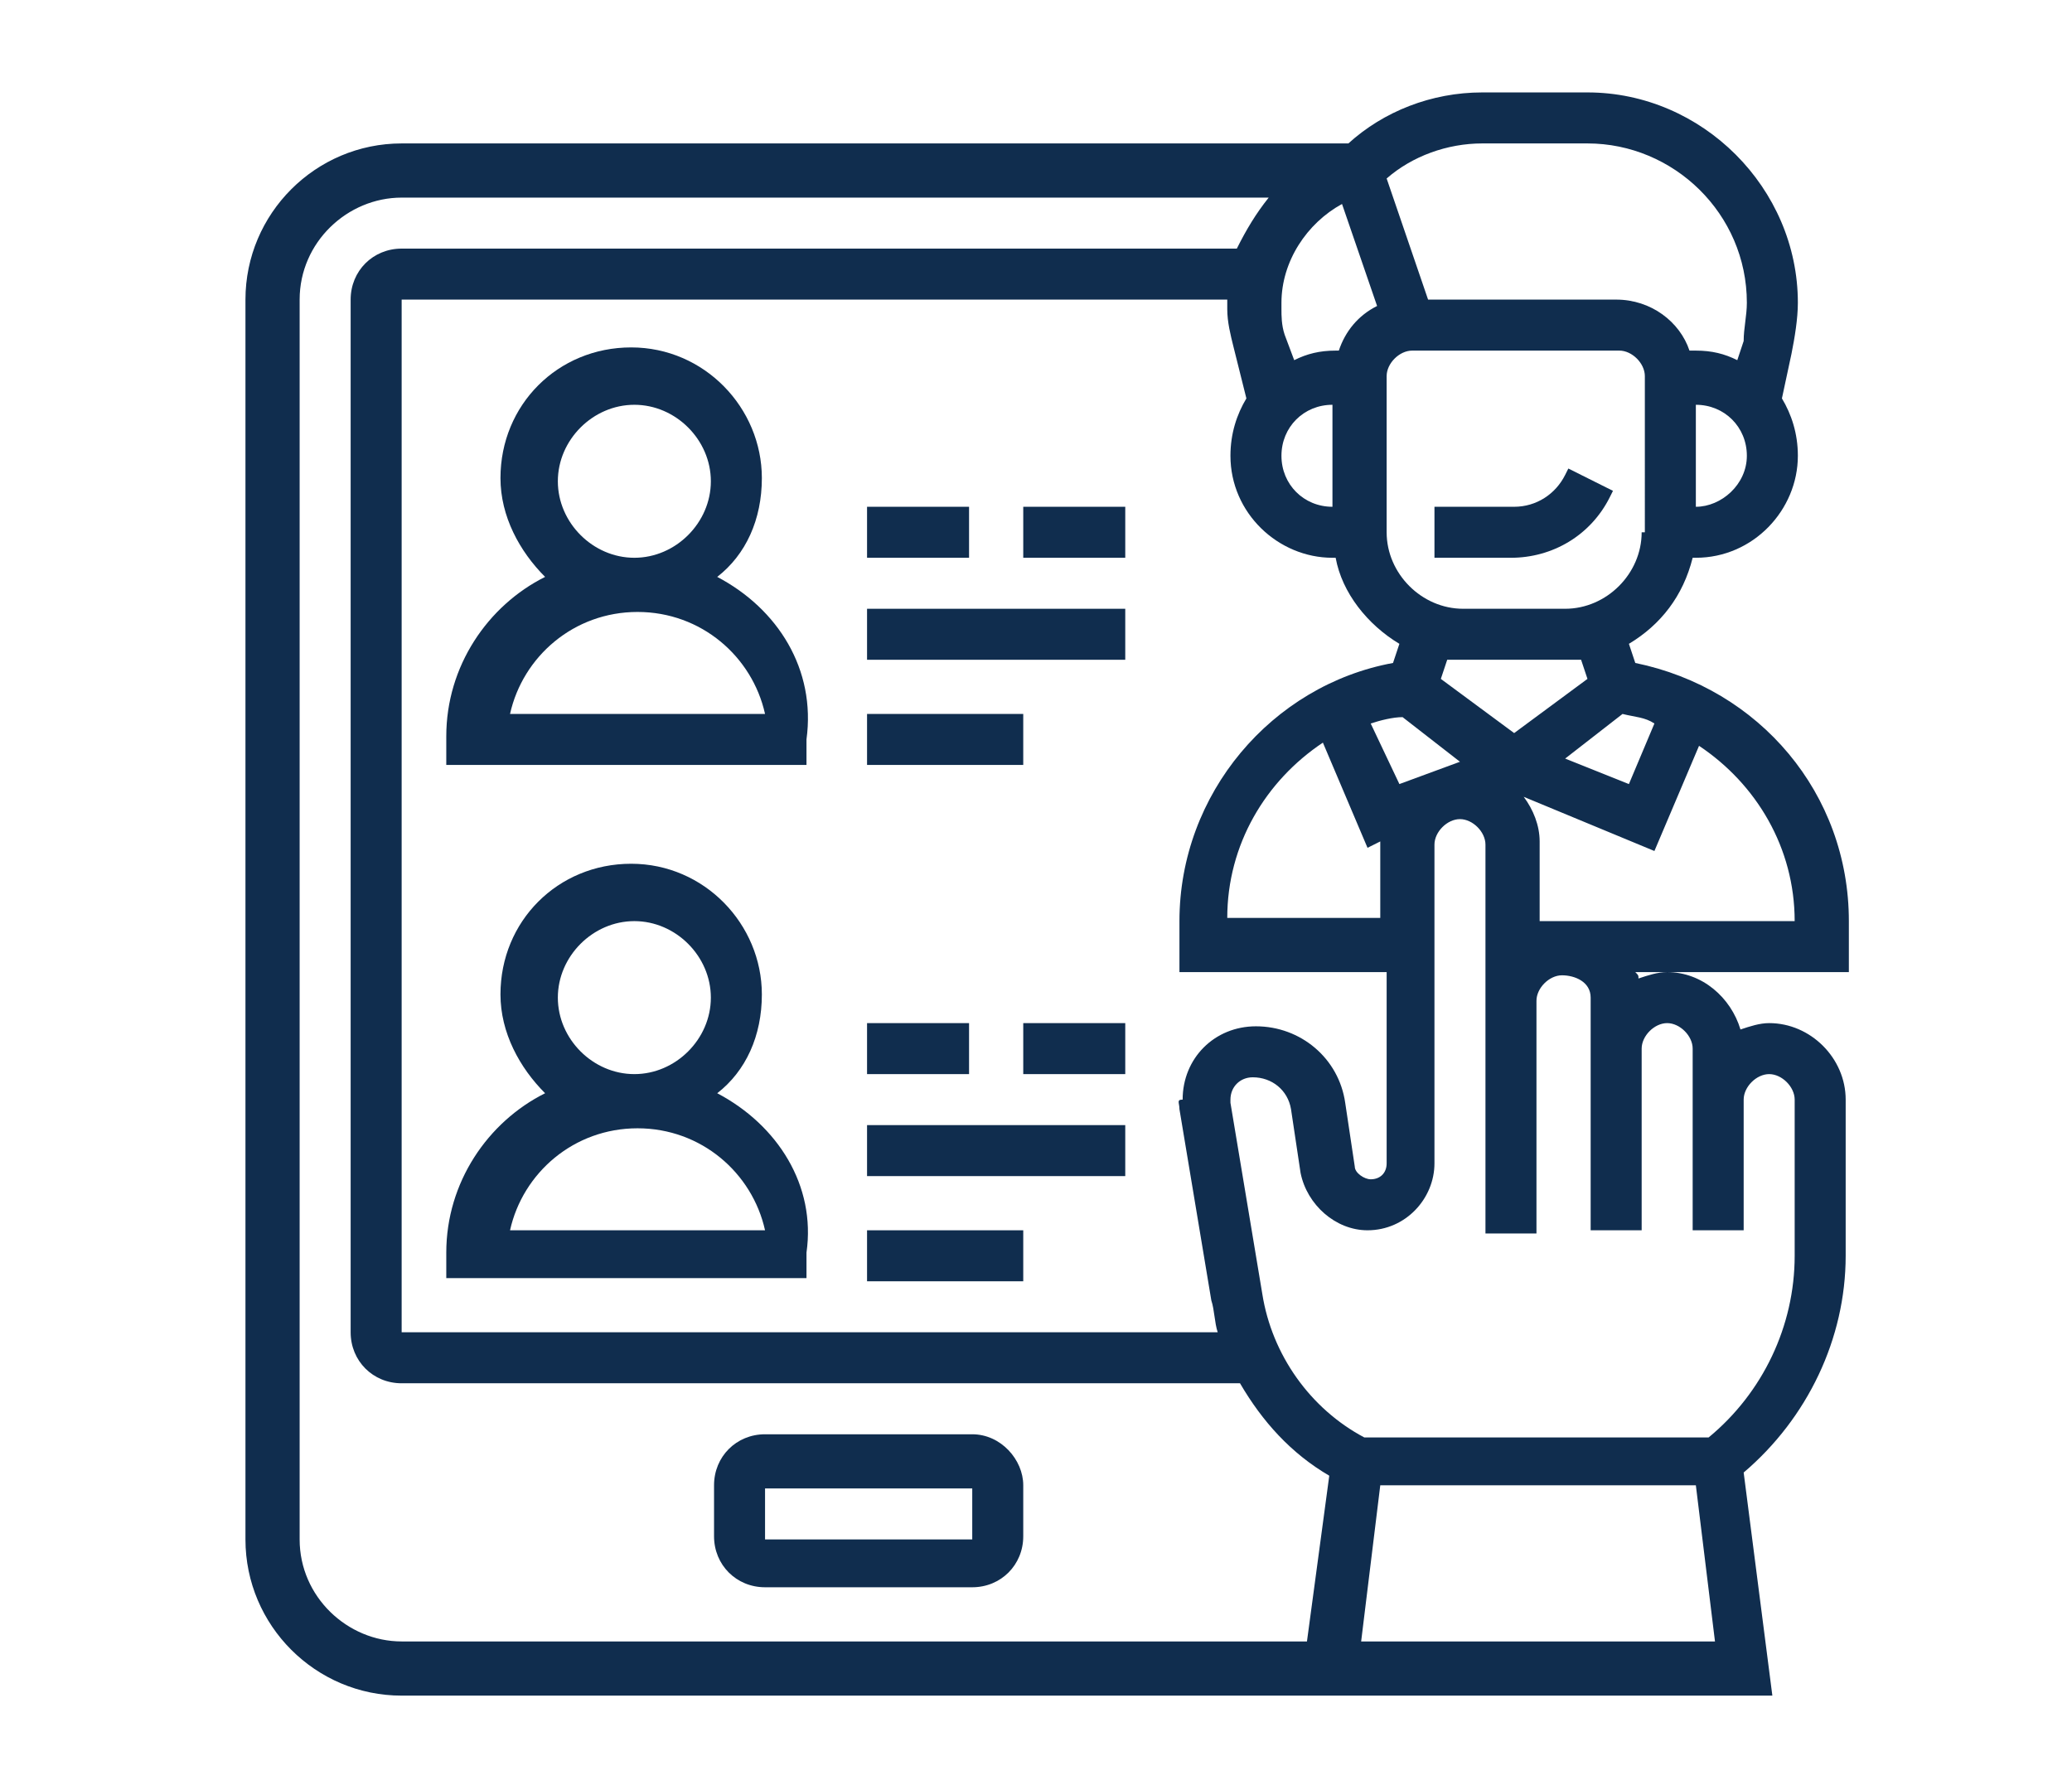
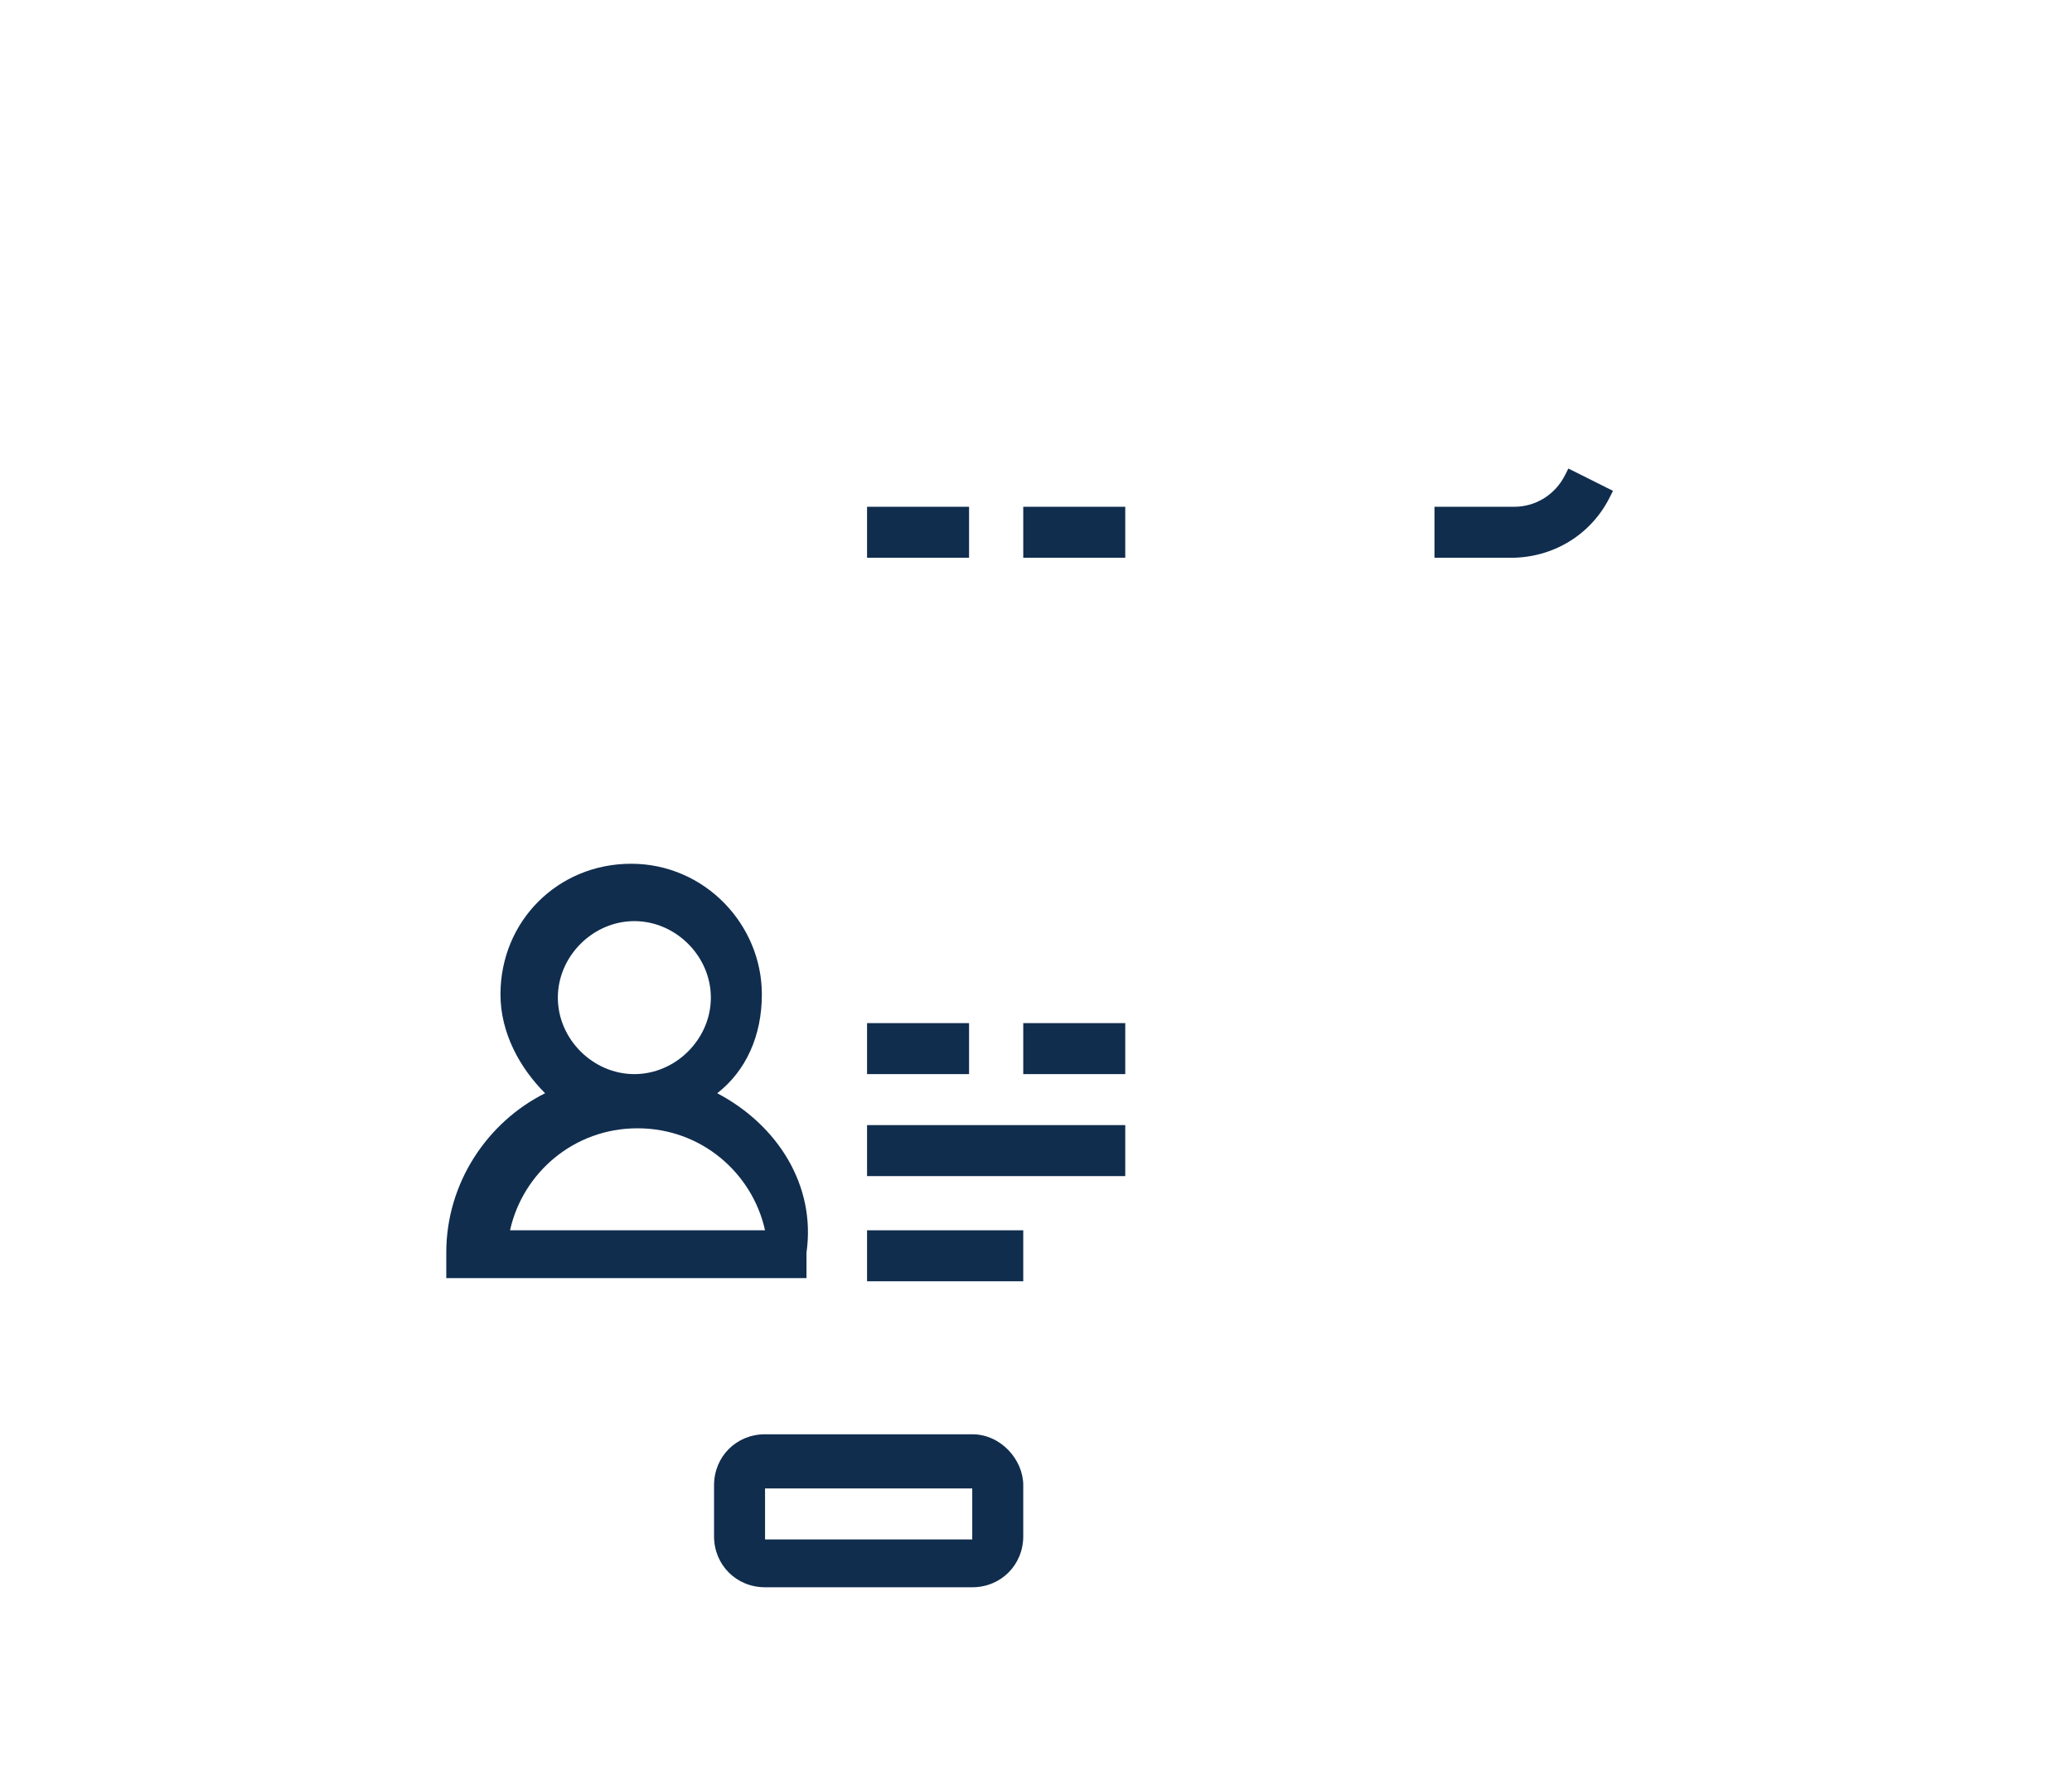
<svg xmlns="http://www.w3.org/2000/svg" version="1.1" id="Layer_1" x="0px" y="0px" viewBox="0 0 65 56" style="enable-background:new 0 0 65 56;" xml:space="preserve">
  <style type="text/css">
	.st0{fill:#102D4E;}
	.st1{fill:#102D4E;stroke:#FFFFFF;stroke-width:1.5;stroke-miterlimit:10;}
</style>
  <g>
-     <path class="st0" d="M58,28.9c0-4-2.8-7.3-6.7-8.1l-0.2-0.6c1-0.6,1.7-1.5,2-2.7h0.1c1.8,0,3.2-1.5,3.2-3.2c0-0.7-0.2-1.3-0.5-1.8   l0.3-1.4c0.1-0.5,0.2-1.1,0.2-1.6c0-3.6-3-6.6-6.6-6.6h-3.3c-1.6,0-3.1,0.6-4.2,1.6H12.6c-2.7,0-4.9,2.2-4.9,4.9v38.9   c0,2.7,2.2,4.9,4.9,4.9h43l-0.9-7c2-1.7,3.2-4.2,3.2-6.8v-4.9c0-1.3-1.1-2.4-2.4-2.4c-0.3,0-0.6,0.1-0.9,0.2   c-0.3-1-1.2-1.8-2.3-1.8c-0.3,0-0.6,0.1-0.9,0.2c0-0.1,0-0.1-0.1-0.2h1H58V28.9z M51.9,22.7l-0.8,1.9l-2-0.8l1.8-1.4   C51.3,22.5,51.6,22.5,51.9,22.7z M37,34.8l1,6c0.1,0.3,0.1,0.7,0.2,1H12.6V9.4h25.9c0,0,0,0.1,0,0.1v0.2c0,0.4,0.1,0.8,0.2,1.2   l0.4,1.6c-0.3,0.5-0.5,1.1-0.5,1.8c0,1.8,1.5,3.2,3.2,3.2h0.1c0.2,1.1,1,2.1,2,2.7l-0.2,0.6c-3.8,0.7-6.7,4.1-6.7,8.1v1.6h6.5v6   c0,0.3-0.2,0.5-0.5,0.5c-0.2,0-0.5-0.2-0.5-0.4l-0.3-2c-0.2-1.4-1.4-2.4-2.8-2.4c-1.3,0-2.3,1-2.3,2.3C36.9,34.5,37,34.6,37,34.8   L37,34.8z M40.3,10.5c-0.1-0.3-0.1-0.6-0.1-0.8V9.5c0-1.3,0.8-2.5,1.9-3.1l1.1,3.2c-0.6,0.3-1,0.8-1.2,1.4h-0.1   c-0.5,0-0.9,0.1-1.3,0.3L40.3,10.5z M41.8,15.9c-0.9,0-1.6-0.7-1.6-1.6s0.7-1.6,1.6-1.6V15.9z M43.9,24.6L43,22.7   c0.3-0.1,0.7-0.2,1-0.2l1.8,1.4L43.9,24.6z M43.4,28.8h-4.9c0-2.3,1.2-4.3,3-5.5l1.4,3.3l0.4-0.2V28.8z M49.8,21.3L47.5,23   l-2.3-1.7l0.2-0.6c0.2,0,0.3,0,0.5,0h3.2c0.2,0,0.3,0,0.5,0L49.8,21.3z M51.5,16.7c0,1.3-1.1,2.4-2.4,2.4h-3.2   c-1.3,0-2.4-1.1-2.4-2.4v-4.9c0-0.4,0.4-0.8,0.8-0.8h6.5c0.4,0,0.8,0.4,0.8,0.8V16.7z M53.2,15.9v-3.2c0.9,0,1.6,0.7,1.6,1.6   S54,15.9,53.2,15.9z M49.8,4.5c2.7,0,5,2.2,5,5c0,0.4-0.1,0.8-0.1,1.2l-0.2,0.6c-0.4-0.2-0.8-0.3-1.3-0.3H53   c-0.3-0.9-1.2-1.6-2.3-1.6h-5.9l-1.3-3.8c0.8-0.7,1.9-1.1,3-1.1H49.8z M9.4,48.3V9.4c0-1.8,1.5-3.2,3.2-3.2h27.2   c-0.4,0.5-0.7,1-1,1.6H12.6c-0.9,0-1.6,0.7-1.6,1.6v32.4c0,0.9,0.7,1.6,1.6,1.6h26.3c0.7,1.2,1.6,2.2,2.8,2.9l-0.7,5.2H12.6   C10.9,51.5,9.4,50.1,9.4,48.3L9.4,48.3z M42.7,51.5l0.6-4.9h9.9l0.6,4.9H42.7z M49.9,31.3v7.3h1.6v-5.7c0-0.4,0.4-0.8,0.8-0.8   s0.8,0.4,0.8,0.8v5.7h1.6v-4.1c0-0.4,0.4-0.8,0.8-0.8s0.8,0.4,0.8,0.8v4.9c0,2.2-1,4.3-2.7,5.7H42.8c-1.7-0.9-2.9-2.6-3.2-4.5l-1-6   c0,0,0-0.1,0-0.1c0-0.4,0.3-0.7,0.7-0.7c0.6,0,1.1,0.4,1.2,1l0.3,2c0.2,1,1.1,1.8,2.1,1.8c1.2,0,2.1-1,2.1-2.1v-10   c0-0.4,0.4-0.8,0.8-0.8c0.4,0,0.8,0.4,0.8,0.8v12.2h1.6v-7.3c0-0.4,0.4-0.8,0.8-0.8S49.9,30.8,49.9,31.3z M48.3,28.8v-2.4   c0-0.5-0.2-1-0.5-1.4l4.1,1.7l1.4-3.3c1.8,1.2,3,3.2,3,5.5H48.3z" />
    <path class="st0" d="M49.1,14.9c-0.3,0.6-0.9,1-1.6,1H45v1.6h2.4c1.3,0,2.5-0.7,3.1-1.9l0.1-0.2l-1.4-0.7L49.1,14.9z" />
    <path class="st0" d="M30.5,45H24c-0.9,0-1.6,0.7-1.6,1.6v1.6c0,0.9,0.7,1.6,1.6,1.6h6.5c0.9,0,1.6-0.7,1.6-1.6v-1.6   C32.1,45.8,31.4,45,30.5,45z M24,48.3v-1.6h6.5l0,1.6H24z" />
-     <path class="st0" d="M22.5,18.1c0.9-0.7,1.4-1.8,1.4-3.1c0-2.2-1.8-4.1-4.1-4.1s-4.1,1.8-4.1,4.1c0,1.2,0.6,2.3,1.4,3.1   c-1.8,0.9-3.1,2.8-3.1,5V24h11.3v-0.8C25.6,21,24.4,19.1,22.5,18.1z M17.5,15.1c0-1.3,1.1-2.4,2.4-2.4c1.3,0,2.4,1.1,2.4,2.4   s-1.1,2.4-2.4,2.4C18.6,17.5,17.5,16.4,17.5,15.1z M16,22.4c0.4-1.8,2-3.2,4-3.2s3.6,1.4,4,3.2H16z" />
    <path class="st0" d="M22.5,34.3c0.9-0.7,1.4-1.8,1.4-3.1c0-2.2-1.8-4.1-4.1-4.1s-4.1,1.8-4.1,4.1c0,1.2,0.6,2.3,1.4,3.1   c-1.8,0.9-3.1,2.8-3.1,5v0.8h11.3v-0.8C25.6,37.2,24.4,35.3,22.5,34.3z M17.5,31.3c0-1.3,1.1-2.4,2.4-2.4c1.3,0,2.4,1.1,2.4,2.4   c0,1.3-1.1,2.4-2.4,2.4C18.6,33.7,17.5,32.6,17.5,31.3z M16,38.6c0.4-1.8,2-3.2,4-3.2s3.6,1.4,4,3.2H16z" />
-     <path class="st0" d="M27.2,22.4h4.9V24h-4.9V22.4z" />
-     <path class="st0" d="M27.2,19.1h8.1v1.6h-8.1V19.1z" />
    <path class="st0" d="M27.2,15.9h3.2v1.6h-3.2V15.9z" />
    <path class="st0" d="M32.1,15.9h3.2v1.6h-3.2V15.9z" />
    <path class="st0" d="M27.2,38.6h4.9v1.6h-4.9V38.6z" />
    <path class="st0" d="M27.2,35.3h8.1v1.6h-8.1V35.3z" />
    <path class="st0" d="M27.2,32.1h3.2v1.6h-3.2V32.1z" />
    <path class="st0" d="M32.1,32.1h3.2v1.6h-3.2V32.1z" />
  </g>
</svg>